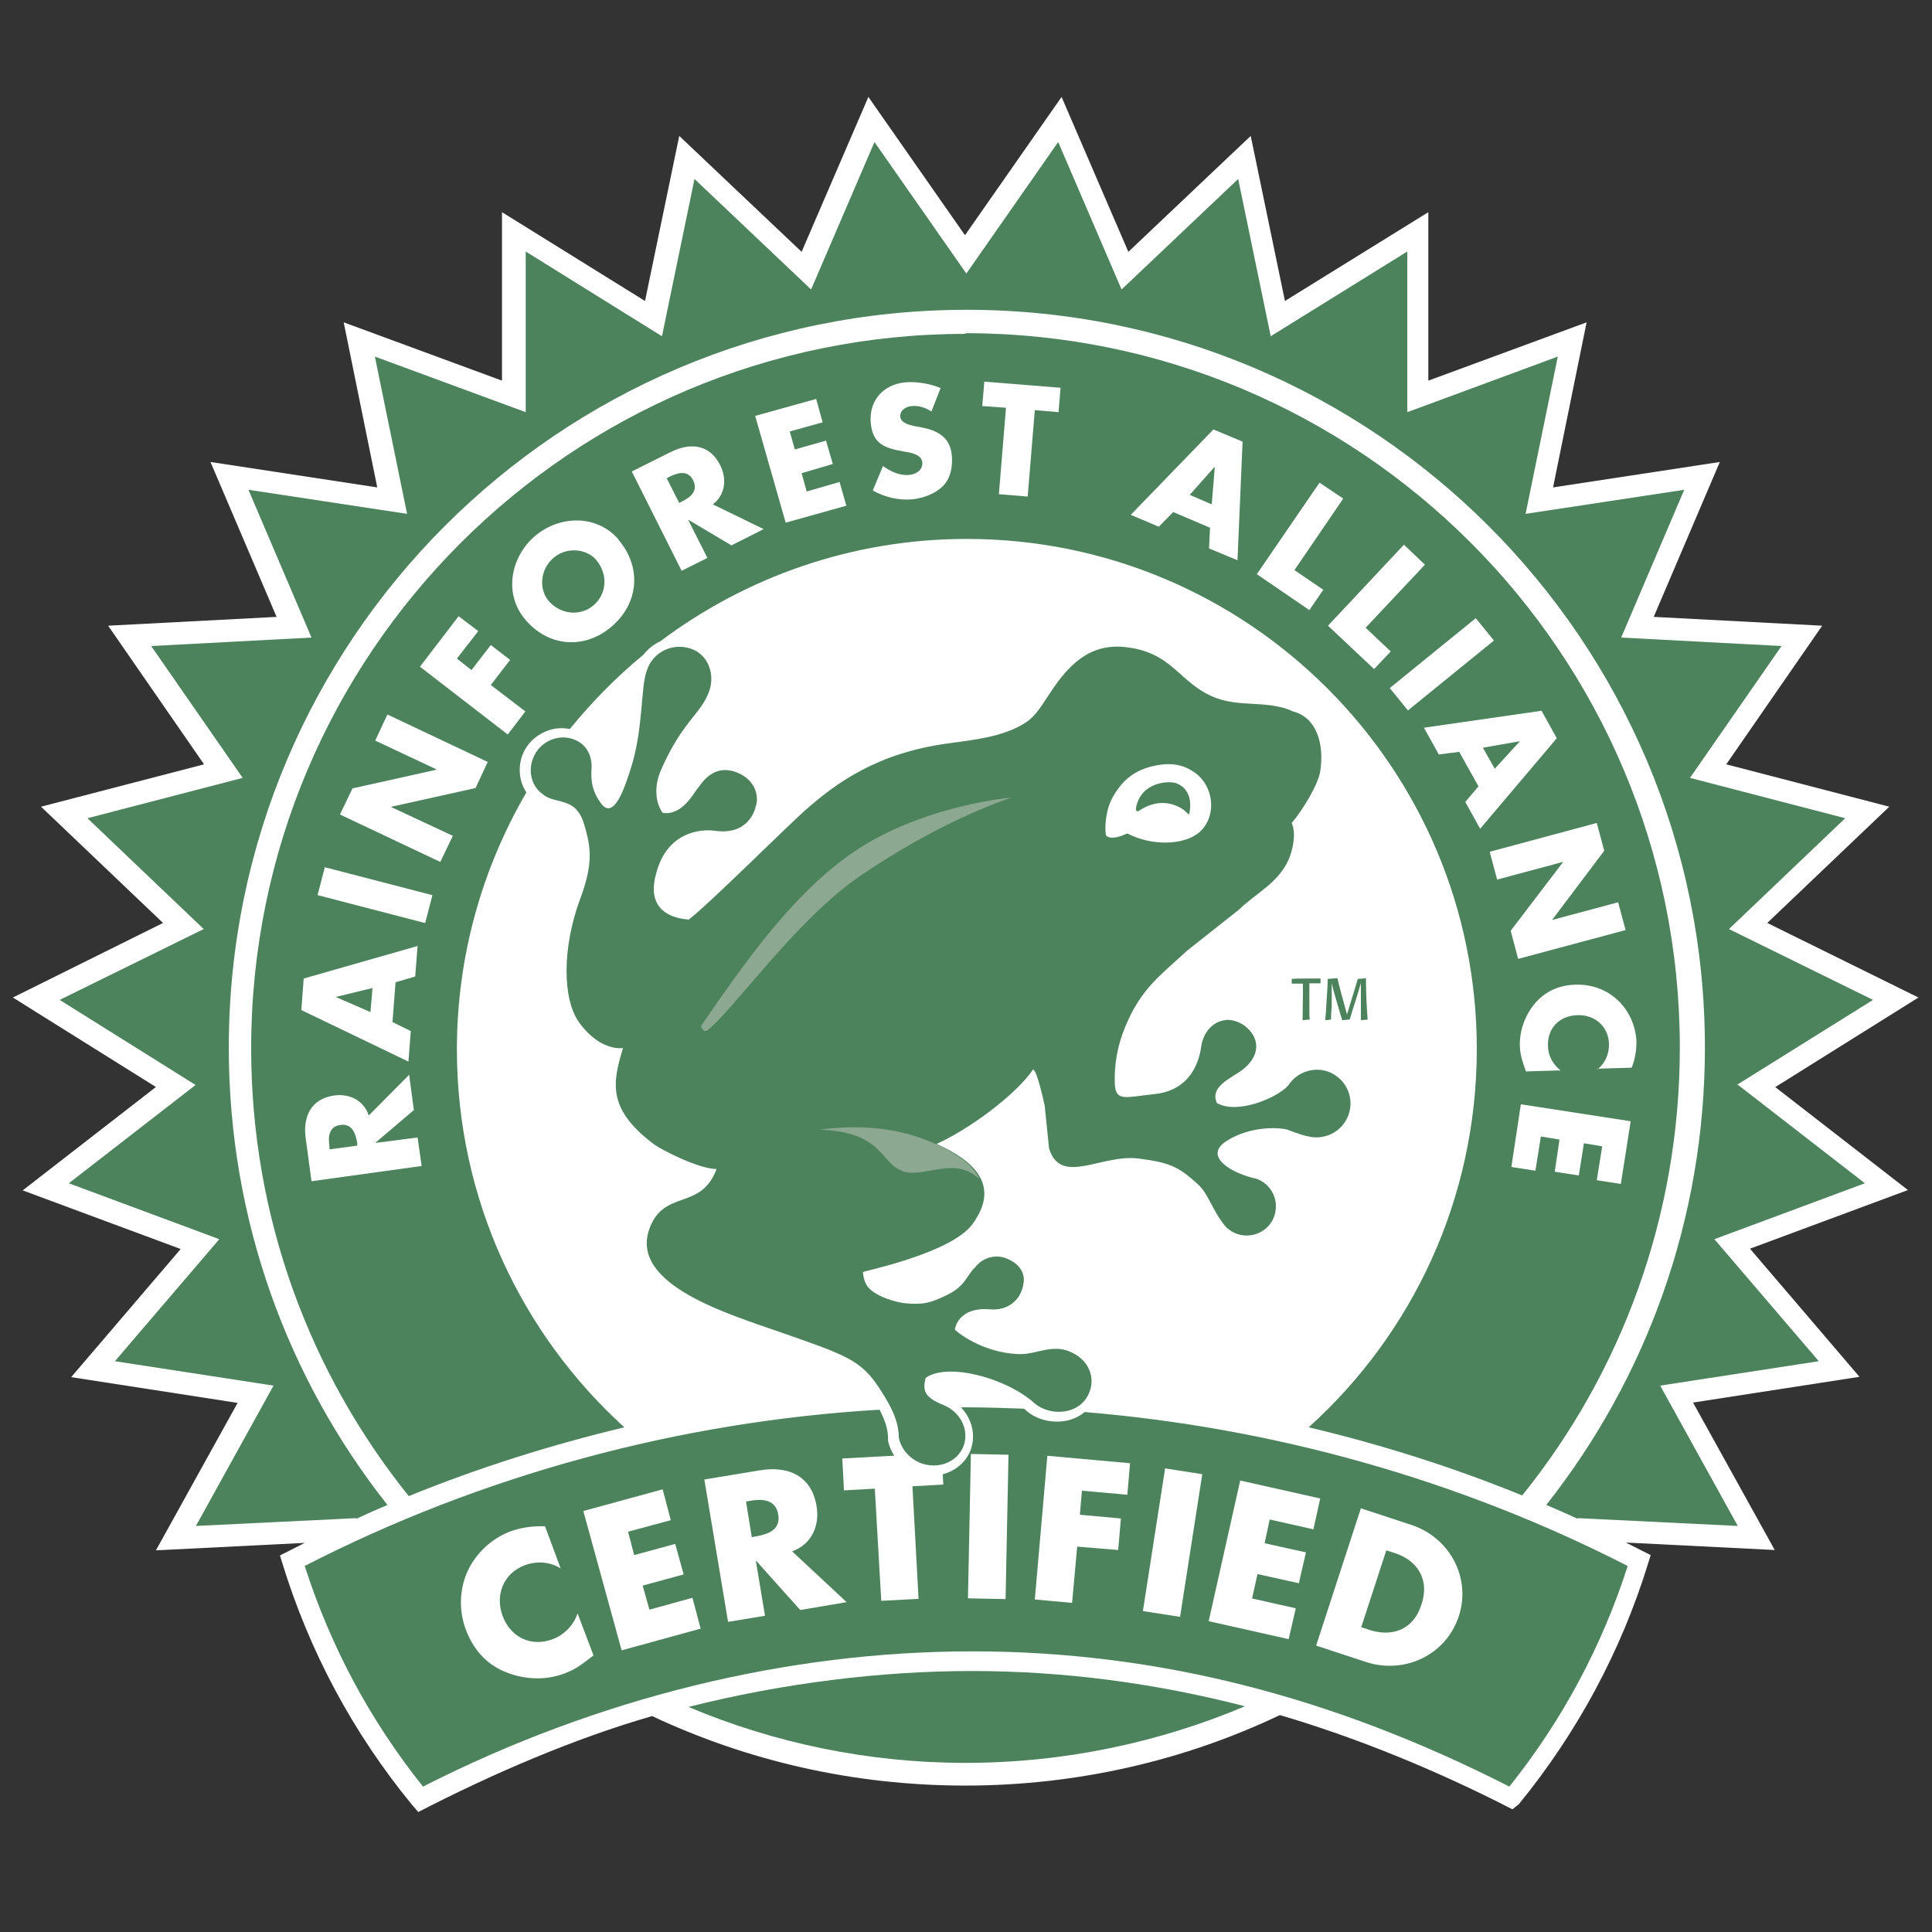
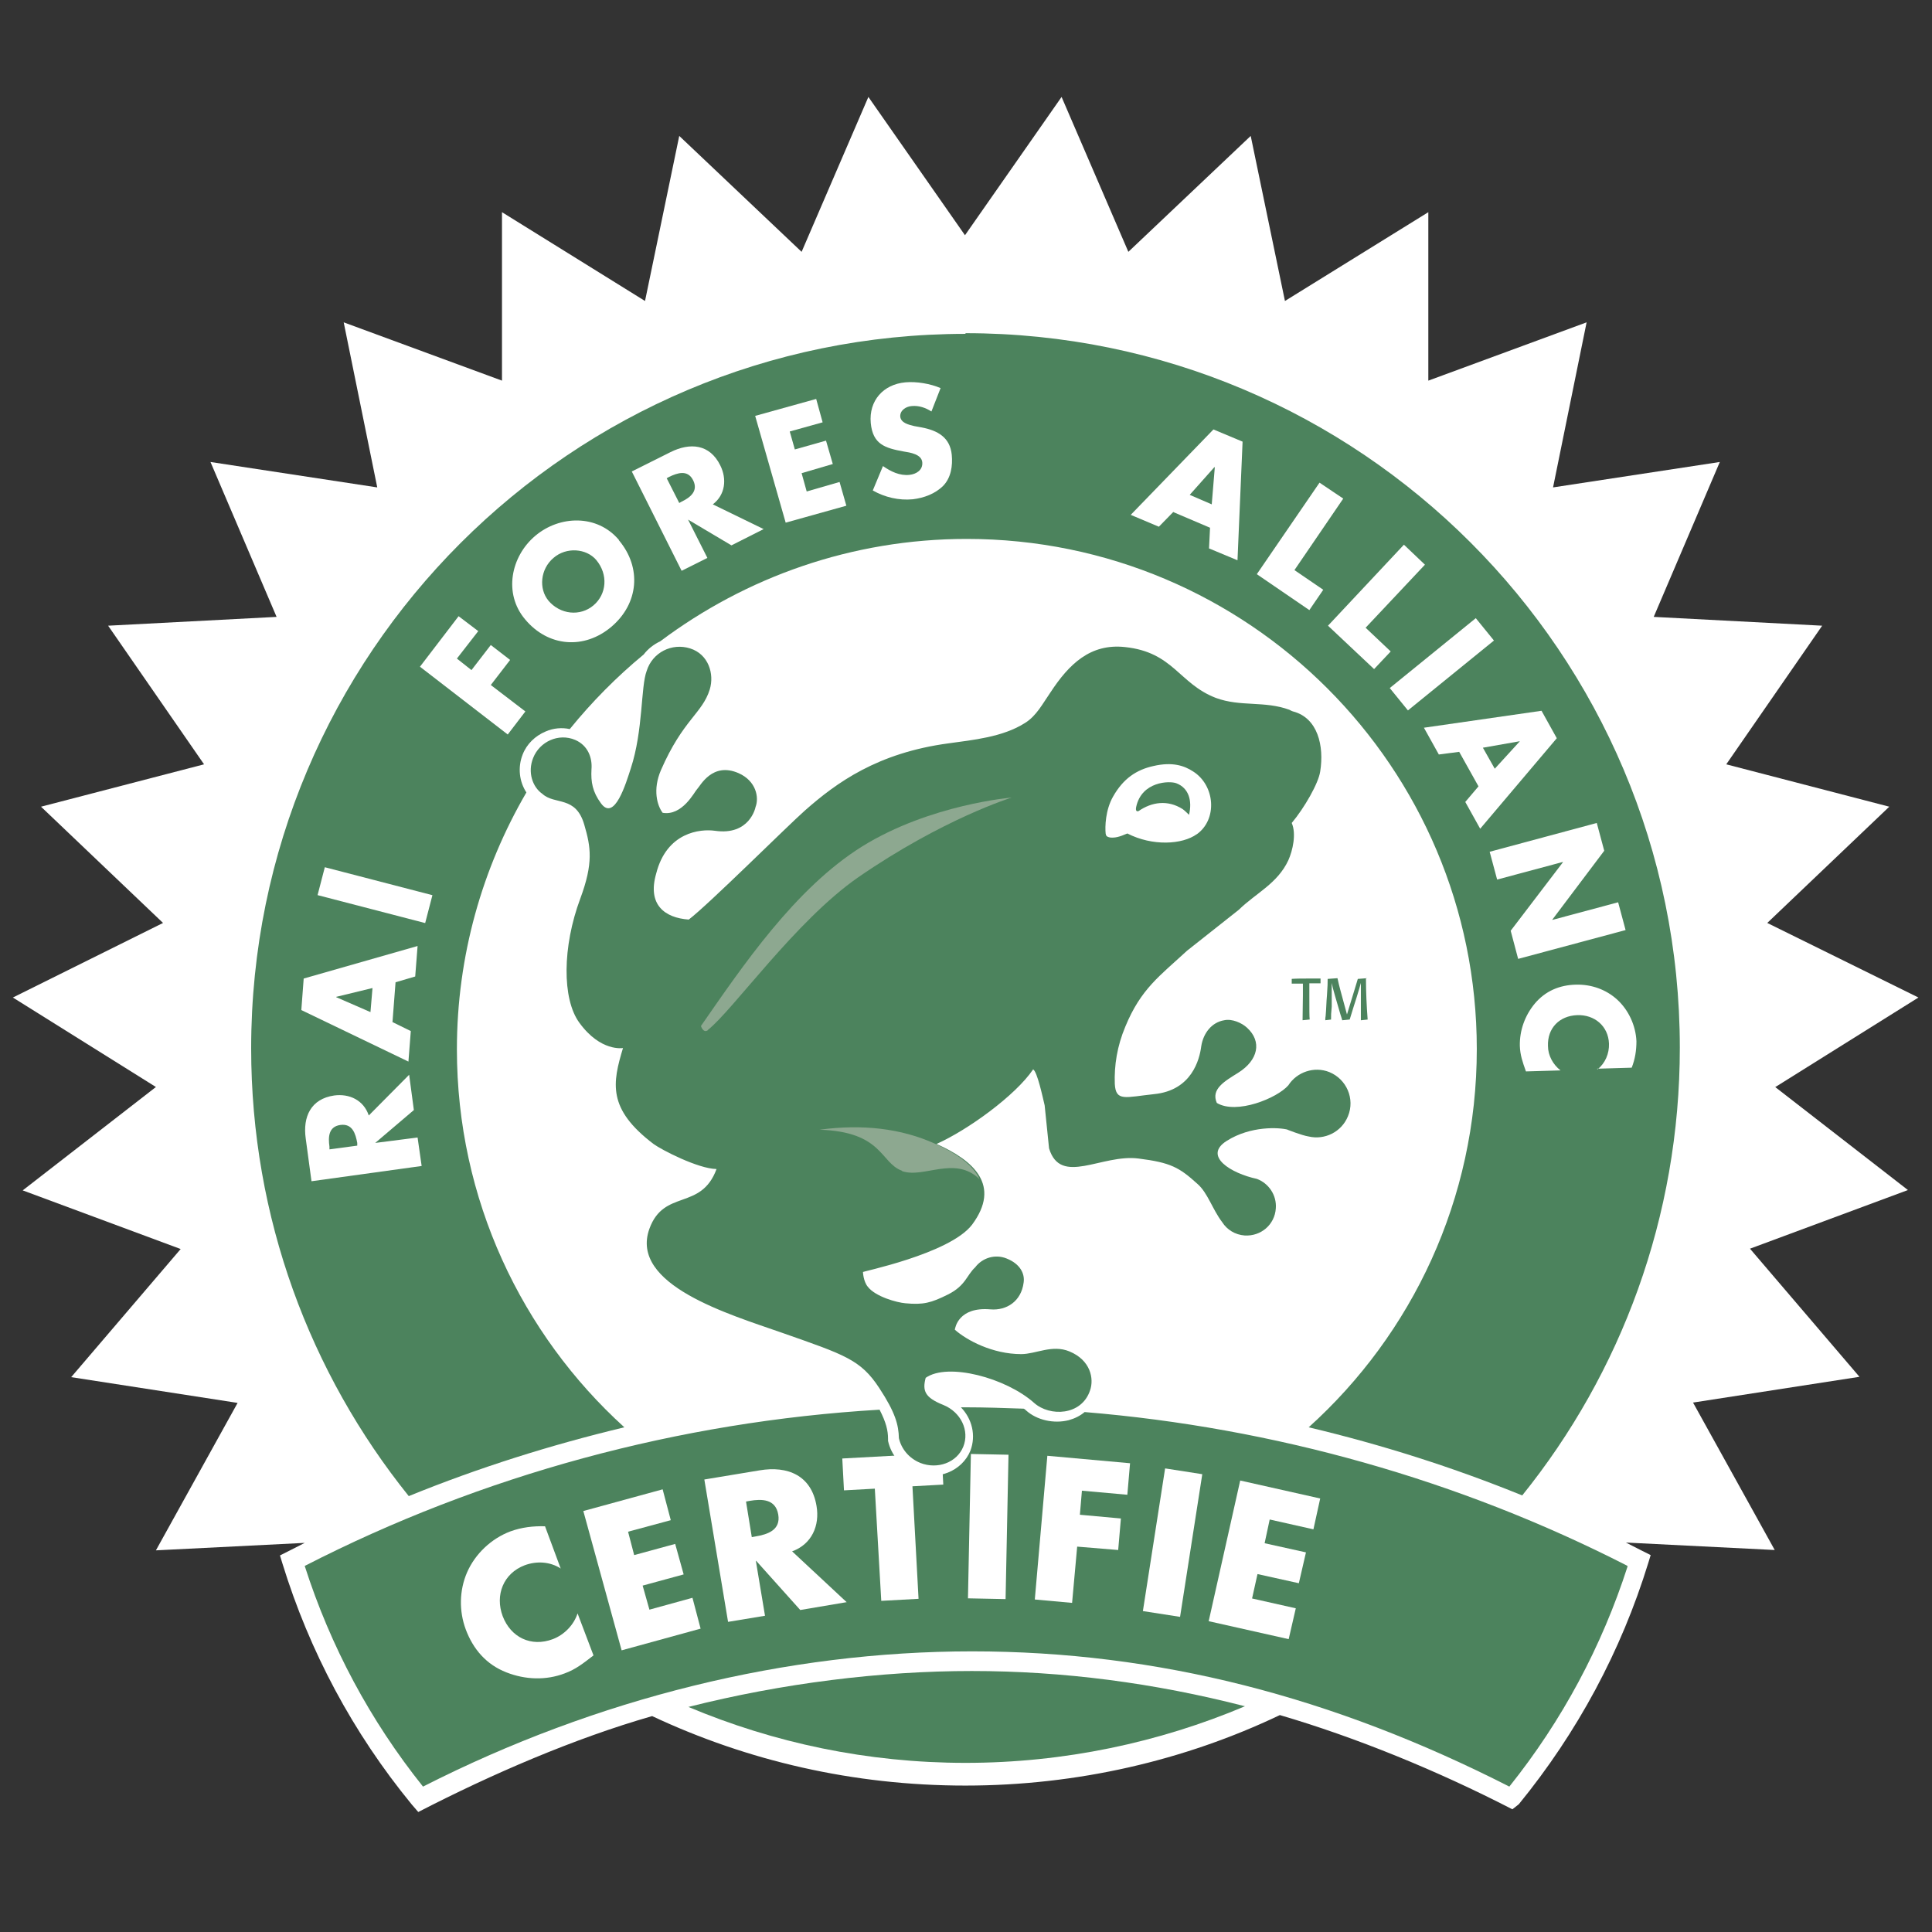
<svg xmlns="http://www.w3.org/2000/svg" id="Capa_2" data-name="Capa 2" viewBox="0 0 57 57">
  <rect x="0" y="0" width="57" height="57" fill="#333333" stroke="none" />
  <defs>
    <style>
      .cls-1 {
        fill: none;
      }

      .cls-2, .cls-3 {
        fill: #8da890;
      }

      .cls-2, .cls-4 {
        fill-rule: evenodd;
      }

      .cls-5, .cls-4 {
        fill: #4c835d;
      }

      .cls-6 {
        fill: #fff;
      }
    </style>
  </defs>
  <g id="_图层_1" data-name="图层 1">
    <g>
      <path class="cls-6" d="M52.38,32.07l4.22-2.64-4.46-2.2,3.6-3.43-4.81-1.25,2.83-4.09-4.97-.26,1.95-4.57-4.92.75.99-4.87-4.67,1.72v-4.97s-4.23,2.62-4.23,2.62l-1.01-4.87-3.61,3.42-1.97-4.57-2.85,4.08-2.85-4.08-1.97,4.57-3.61-3.42-1.01,4.87-4.22-2.62v4.97s-4.67-1.72-4.67-1.72l.99,4.87-4.92-.75,1.95,4.57-4.97.26,2.83,4.09-4.81,1.25,3.6,3.43L.38,29.43l4.22,2.64-3.93,3.05,4.66,1.73-3.23,3.78,4.91.76-2.41,4.35,4.39-.22c-.17.09-.73.37-.73.37l.07.23c.8,2.6,2.08,5,3.82,7.12l.19.22c2.17-1.12,4.6-2.17,6.9-2.83,2.81,1.32,5.94,2.05,9.24,2.05s6.47-.74,9.28-2.08c2.25.66,4.65,1.64,6.86,2.78l.19-.15c1.73-2.12,3.02-4.52,3.82-7.12l.07-.23s-.56-.28-.73-.37l4.39.22-2.41-4.35,4.91-.76-3.23-3.78,4.66-1.73-3.93-3.05Z" />
-       <path class="cls-5" d="M51.24,32.01l4.02-2.51-4.25-2.09,3.43-3.27-4.58-1.19,2.7-3.89-4.73-.25,1.86-4.36-4.68.71.95-4.64-4.44,1.64v-4.74s-4.03,2.5-4.03,2.5l-.96-4.64-3.44,3.26-1.87-4.35-2.71,3.88-2.71-3.88-1.87,4.35-3.44-3.26-.96,4.64-4.02-2.5v4.74s-4.45-1.64-4.45-1.64l.95,4.64-4.68-.71,1.86,4.36-4.73.25,2.7,3.89-4.58,1.19,3.43,3.27-4.25,2.09,4.01,2.51-3.74,2.9,4.44,1.65-3.08,3.6,4.68.72-2.29,4.14,4.73-.23v.02c.3-.14.61-.28.92-.41-2.93-3.71-4.68-8.39-4.68-13.49,0-12.03,9.75-21.77,21.77-21.77s21.78,9.75,21.78,21.77c0,5.09-1.75,9.78-4.68,13.49.31.13.62.27.93.41v-.02s4.72.23,4.72.23l-2.29-4.14,4.68-.72-3.08-3.6,4.44-1.65-3.74-2.9Z" />
      <path class="cls-4" d="M20.31,50.36c2.52,1.06,5.28,1.65,8.18,1.65s5.71-.6,8.24-1.67c-2.68-.69-5.37-1.04-8.06-1.04s-5.59.36-8.36,1.06M28.49,9.85c-11.64,0-21.08,9.44-21.08,21.08,0,5,1.74,9.59,4.65,13.21,2.06-.84,4.19-1.51,6.36-2.03-3.03-2.75-4.94-6.73-4.94-11.15,0-2.76.75-5.35,2.05-7.58-.21-.32-.26-.74-.11-1.12.12-.31.37-.55.68-.68.23-.1.48-.12.71-.07.65-.8,1.38-1.54,2.18-2.2.13-.17.3-.3.49-.39,2.52-1.89,5.65-3.02,9.04-3.02,8.31,0,15.05,6.74,15.05,15.05,0,4.43-1.91,8.41-4.96,11.16,2.15.51,4.26,1.18,6.3,2.01,2.91-3.61,4.65-8.21,4.65-13.21,0-11.64-9.44-21.08-21.08-21.08" />
      <path class="cls-4" d="M48,46.19c-4.95-2.53-10.42-4.07-16-4.53-.13.11-.29.19-.47.24-.44.11-.94,0-1.26-.29-.02-.02-.04-.04-.07-.05-.57-.02-1.14-.04-1.71-.04-.05,0-.09,0-.14,0,.33.34.45.83.28,1.28-.25.61-.98.9-1.63.64-.41-.16-.71-.51-.8-.93v-.03s0-.03,0-.03c0-.25-.06-.49-.25-.86-5.92.35-11.74,1.93-16.96,4.61h0c.76,2.37,1.93,4.56,3.49,6.51h0c5.13-2.61,10.73-3.99,16.2-3.99s10.65,1.34,15.85,3.99h0c1.56-1.95,2.73-4.14,3.49-6.5h0Z" />
      <path class="cls-6" d="M16.55,46.28c-.32-.21-.72-.23-1.07-.1-.63.24-.88.88-.65,1.5.24.63.84.92,1.48.68.34-.13.62-.42.73-.76l.47,1.24c-.3.23-.52.41-.85.53-.55.21-1.16.19-1.72-.03-.59-.23-.98-.68-1.2-1.27-.2-.54-.19-1.15.04-1.68.24-.55.72-1,1.28-1.21.33-.12.67-.16,1.02-.15l.46,1.24Z" />
      <polygon class="cls-6" points="18.53 45.19 18.71 45.88 19.92 45.55 20.17 46.45 18.96 46.78 19.16 47.49 20.43 47.14 20.67 48.05 18.34 48.69 17.21 44.58 19.55 43.94 19.79 44.85 18.53 45.19" />
      <path class="cls-6" d="M24.97,47.27l-1.36.23-1.3-1.45h-.01s.27,1.62.27,1.62l-1.09.18-.7-4.2,1.63-.27c.83-.14,1.53.15,1.68,1.05.1.58-.14,1.13-.72,1.34l1.61,1.5ZM22.18,45.35l.11-.02c.36-.06.75-.19.67-.65-.08-.46-.49-.46-.84-.4l-.11.02.17,1.05Z" />
      <polygon class="cls-6" points="27.1 47.17 26 47.23 25.81 43.92 24.9 43.97 24.85 43.03 27.78 42.87 27.83 43.8 26.92 43.85 27.1 47.17" />
      <rect class="cls-6" x="27.02" y="44.47" width="4.26" height="1.11" transform="translate(-16.45 73.27) rotate(-88.84)" />
      <polygon class="cls-6" points="31.92 43.98 31.86 44.69 33.07 44.8 32.99 45.73 31.78 45.63 31.63 47.29 30.53 47.19 30.9 42.95 33.34 43.17 33.26 44.1 31.92 43.98" />
      <rect class="cls-6" x="32.46" y="44.95" width="4.26" height="1.11" transform="translate(-15.69 72.69) rotate(-81.15)" />
      <polygon class="cls-6" points="37.46 44.83 37.31 45.53 38.53 45.8 38.32 46.71 37.1 46.44 36.94 47.16 38.23 47.45 38.02 48.36 35.66 47.83 36.59 43.68 38.95 44.21 38.75 45.12 37.46 44.83" />
-       <path class="cls-6" d="M40.15,44.5l1.49.49c1.13.37,1.77,1.56,1.4,2.69-.37,1.14-1.59,1.72-2.72,1.36l-1.49-.49,1.32-4.05ZM40.17,48.01l.24.08c.63.2,1.28.03,1.53-.76.24-.72-.11-1.29-.79-1.51l-.25-.08-.74,2.27Z" />
      <path class="cls-5" d="M38.95,29.01c-.15,0-.17,0-.32,0,0,.17,0,.2,0,.36,0,.44,0,.61.01.71h-.01c-.1.01-.1.01-.2.02h0c0-.25.01-.5.01-.74,0-.18,0-.27,0-.34-.15,0-.17,0-.32,0h-.01c0-.07,0-.08,0-.14h0c.13-.01.32-.01.45-.01.13,0,.27,0,.4,0h0c0,.07,0,.09,0,.14h-.01Z" />
      <path class="cls-5" d="M40.3,28.87c0,.4.02.81.05,1.21h0c-.09.01-.1.01-.19.02h-.01c0-.21,0-.27,0-.46v-.18c0-.12,0-.39,0-.46-.03.1-.05.19-.13.44l-.08.25c-.06.19-.08.26-.12.39h-.01c-.09.01-.1.01-.2.02h-.01s-.02-.07-.03-.1c-.02-.05-.09-.31-.11-.37l-.07-.24c-.07-.25-.08-.28-.1-.39,0,.17,0,.21,0,.39v.31c-.02.2-.02.25-.02.38h0c-.08.01-.09.01-.17.02h0s0-.08.01-.12c.02-.21.02-.41.04-.62.02-.31.02-.33.02-.48h.01c.13-.01.16-.01.27-.02h.01c.03.15.06.25.09.37l.19.7.22-.72c.07-.23.07-.23.1-.33h.01c.13-.01.14-.01.26-.02h.01Z" />
      <path class="cls-6" d="M12.07,31.7l.14,1.05-1.14.97h0s1.25-.16,1.25-.16l.12.84-3.25.45-.17-1.26c-.09-.64.15-1.17.84-1.27.45-.06.87.14,1.02.59l1.19-1.2ZM10.54,33.8v-.08c-.05-.27-.14-.58-.5-.53-.35.05-.36.36-.32.64v.08s.82-.11.82-.11Z" />
      <path class="cls-6" d="M11.57,30.15l.55.27-.07.9-3.16-1.52.07-.93,3.36-.96-.07.9-.58.17-.09,1.17ZM9.92,29.42h0s1.01.44,1.01.44l.06-.71-1.07.26Z" />
      <rect class="cls-6" x="10.64" y="24.77" width=".85" height="3.28" transform="translate(-17.28 30.48) rotate(-75.44)" />
-       <polygon class="cls-6" points="10.03 24.03 10.4 23.26 12.87 22.71 12.88 22.7 11.07 21.85 11.43 21.08 14.39 22.48 14.03 23.25 11.55 23.8 11.54 23.81 13.36 24.66 12.99 25.43 10.03 24.03" />
      <polygon class="cls-6" points="13.48 19.43 13.91 19.77 14.48 19.03 15.05 19.47 14.48 20.21 15.5 20.99 14.98 21.67 12.39 19.67 13.53 18.18 14.11 18.62 13.48 19.43" />
      <path class="cls-6" d="M18.26,15.94c.68.81.58,1.87-.22,2.55-.8.68-1.87.6-2.55-.22-.64-.76-.42-1.85.3-2.46.72-.61,1.83-.64,2.47.12M16.17,17.71c.36.43.95.48,1.34.15.39-.33.44-.91.08-1.34-.29-.34-.88-.39-1.26-.06-.39.33-.44.91-.15,1.26" />
      <path class="cls-6" d="M22.53,15.61l-.95.48-1.28-.76h0s.57,1.13.57,1.13l-.76.38-1.47-2.93,1.14-.57c.58-.29,1.16-.24,1.47.39.2.4.15.87-.22,1.15l1.52.74ZM20.04,14.84l.07-.04c.25-.12.5-.31.34-.63-.16-.32-.46-.22-.71-.1l-.07.04.37.73Z" />
      <polygon class="cls-6" points="23.3 12.73 23.45 13.26 24.37 13 24.57 13.69 23.65 13.96 23.8 14.5 24.77 14.22 24.97 14.92 23.18 15.42 22.28 12.27 24.08 11.77 24.27 12.46 23.3 12.73" />
      <path class="cls-6" d="M27.48,12.14c-.17-.11-.37-.18-.58-.16-.16.01-.35.12-.34.31.02.19.25.24.41.28l.22.04c.47.09.84.29.89.81.03.32-.02.67-.25.91-.24.24-.57.36-.9.4-.41.04-.83-.06-1.18-.26l.3-.72c.23.16.49.29.78.26.2-.02.4-.14.38-.37-.02-.24-.36-.29-.55-.32-.55-.1-.91-.21-.97-.84-.06-.66.37-1.14,1.02-1.2.33-.03.74.04,1.04.17l-.27.69Z" />
-       <polygon class="cls-6" points="30.32 14.65 29.47 14.58 29.68 12.03 28.98 11.98 29.04 11.26 31.29 11.44 31.23 12.16 30.53 12.1 30.32 14.65" />
      <path class="cls-6" d="M34.62,15.1l-.43.44-.83-.35,2.44-2.52.86.36-.15,3.5-.84-.35.03-.61-1.08-.46ZM35.83,13.78h0s-.73.82-.73.82l.65.28.09-1.09Z" />
      <polygon class="cls-6" points="38.19 16.82 39.04 17.4 38.63 18 37.08 16.94 38.93 14.24 39.63 14.71 38.19 16.82" />
      <polygon class="cls-6" points="40.29 18.52 41.03 19.22 40.54 19.74 39.18 18.46 41.42 16.07 42.04 16.66 40.29 18.52" />
      <rect class="cls-6" x="40.9" y="19.17" width="3.27" height=".85" transform="translate(-2.83 31.21) rotate(-39.09)" />
      <path class="cls-6" d="M43.06,22.18l-.61.08-.44-.79,3.47-.5.45.81-2.26,2.67-.44-.79.39-.46-.57-1.02ZM44.83,21.87h0s-1.08.19-1.08.19l.35.62.74-.81Z" />
      <polygon class="cls-6" points="47.11 24.28 47.33 25.1 45.8 27.13 45.8 27.14 47.74 26.62 47.96 27.44 44.79 28.29 44.57 27.46 46.11 25.44 46.11 25.43 44.17 25.95 43.95 25.13 47.11 24.28" />
      <path class="cls-6" d="M47.13,31.55c.23-.18.35-.47.34-.76-.02-.52-.43-.86-.94-.84-.52.02-.88.38-.86.91,0,.28.15.55.37.72l-1.02.03c-.1-.28-.17-.48-.18-.75-.01-.46.15-.9.44-1.25.31-.37.73-.55,1.22-.56.45-.01.88.14,1.21.44.34.31.55.77.57,1.23,0,.27-.04.53-.14.78l-1.02.03Z" />
-       <polygon class="cls-6" points="47.27 33.82 46.73 33.73 46.58 34.68 45.87 34.57 46.01 33.62 45.46 33.53 45.3 34.54 44.59 34.43 44.87 32.58 48.11 33.08 47.82 34.93 47.11 34.82 47.27 33.82" />
      <path class="cls-4" d="M37.96,33.32s.45.18.65.21c.47.11.97-.13,1.16-.6.21-.51-.04-1.09-.55-1.3-.45-.18-.96,0-1.21.39-.33.38-1.53.87-2.11.52-.18-.41.23-.64.63-.89.59-.37.71-.92.26-1.33-.15-.14-.44-.27-.67-.22-.37.06-.62.38-.68.77-.05.39-.28,1.3-1.39,1.41-.85.09-1.13.23-1.16-.3-.02-.55.07-1.12.31-1.69.46-1.12,1.02-1.5,1.82-2.24l1.53-1.21c.5-.49,1.14-.77,1.46-1.46.13-.29.24-.78.1-1.1.37-.44.79-1.17.84-1.52.12-.75-.07-1.58-.8-1.77-.04-.01-.11-.05-.11-.05-.74-.27-1.44-.08-2.17-.35-1.09-.42-1.25-1.35-2.68-1.5-1.02-.11-1.65.5-2.2,1.34-.23.33-.41.69-.75.9-.66.42-1.54.5-2.25.6-2.1.28-3.31,1.16-4.24,1.98-.51.45-2.85,2.78-3.43,3.22-.7-.05-1.23-.43-.96-1.36.31-1.22,1.3-1.32,1.73-1.26,1.03.15,1.2-.69,1.2-.7.11-.28.02-.77-.5-1-.78-.34-1.13.38-1.23.48-.07.07-.43.79-1.01.69-.16-.21-.3-.68-.05-1.26.65-1.49,1.22-1.67,1.44-2.38.14-.46-.04-1.04-.58-1.21-.54-.17-1.11.12-1.28.66-.18.47-.1,1.75-.47,2.88-.14.43-.48,1.58-.88,1.03-.25-.34-.3-.63-.28-1,.03-.35-.11-.71-.48-.87-.49-.21-1.05.05-1.24.53-.17.42-.02.86.27,1.06.37.34.99.04,1.24.92.19.65.27,1.12-.12,2.17-.53,1.42-.54,2.96-.03,3.66.63.87,1.29.75,1.29.75-.31,1.03-.47,1.79.9,2.83.23.17,1.31.73,1.86.74-.46,1.24-1.55.58-1.98,1.76-.6,1.66,2.37,2.53,3.91,3.07,1.85.65,2.32.79,2.87,1.63.48.73.57,1.09.58,1.48.07.31.29.59.63.73.51.2,1.08-.01,1.27-.48.19-.47-.07-1.02-.59-1.23-.55-.22-.62-.42-.52-.8.65-.46,2.37,0,3.2.74.46.41,1.4.38,1.65-.37.12-.34.02-.89-.61-1.15-.51-.21-.99.08-1.42.08-.85,0-1.61-.41-1.96-.72.01-.06.11-.68,1.05-.6.48.04.91-.24.98-.79.04-.26-.1-.55-.5-.71-.34-.14-.72-.02-.93.26-.25.23-.28.54-.8.8-.5.25-.73.31-1.26.26-.24-.02-.88-.19-1.11-.49-.13-.16-.14-.43-.14-.43-.11,0,2.56-.53,3.22-1.4.86-1.16.05-1.89-1.05-2.38.92-.41,2.33-1.43,2.85-2.2.12.06.28.81.34,1.06l.13,1.27c.34,1.12,1.55.16,2.64.3.95.12,1.2.26,1.74.75.3.26.44.75.73,1.13.14.22.38.37.66.39.48.03.89-.32.92-.8.03-.39-.21-.74-.56-.87-.75-.16-1.6-.67-.89-1.12.71-.45,1.55-.4,1.81-.33M35.31,24.61c-.43.31-1.31.36-2.05-.02-.25.11-.37.13-.5.12-.12-.02-.13-.06-.14-.12-.02-.19-.01-.69.22-1.09.3-.53.69-.79,1.19-.9.56-.13.91-.01,1.17.16.65.41.73,1.42.1,1.86" />
      <path class="cls-4" d="M35.08,24.04s-.14-.14-.19-.17c-.44-.28-.91-.21-1.3.06-.09.03-.08-.07-.07-.12.16-.76.99-.78,1.19-.7.36.14.47.51.37.93" />
      <path class="cls-2" d="M20.89,30.39c-.14.11-.21-.12-.21-.12,1.21-1.74,2.77-4.06,4.76-5.3,2-1.24,4.41-1.44,4.41-1.44,0,0-2.02.62-4.54,2.36-1.84,1.28-3.69,3.92-4.43,4.5" />
      <path class="cls-3" d="M26.61,34.55c.64.23,1.56-.47,2.29.24-.2-.44-.72-.78-1.32-1.05-1-.45-2.14-.58-3.4-.41,1.87.06,1.79.98,2.43,1.21" />
    </g>
    <rect class="cls-1" width="57" height="57" />
  </g>
</svg>